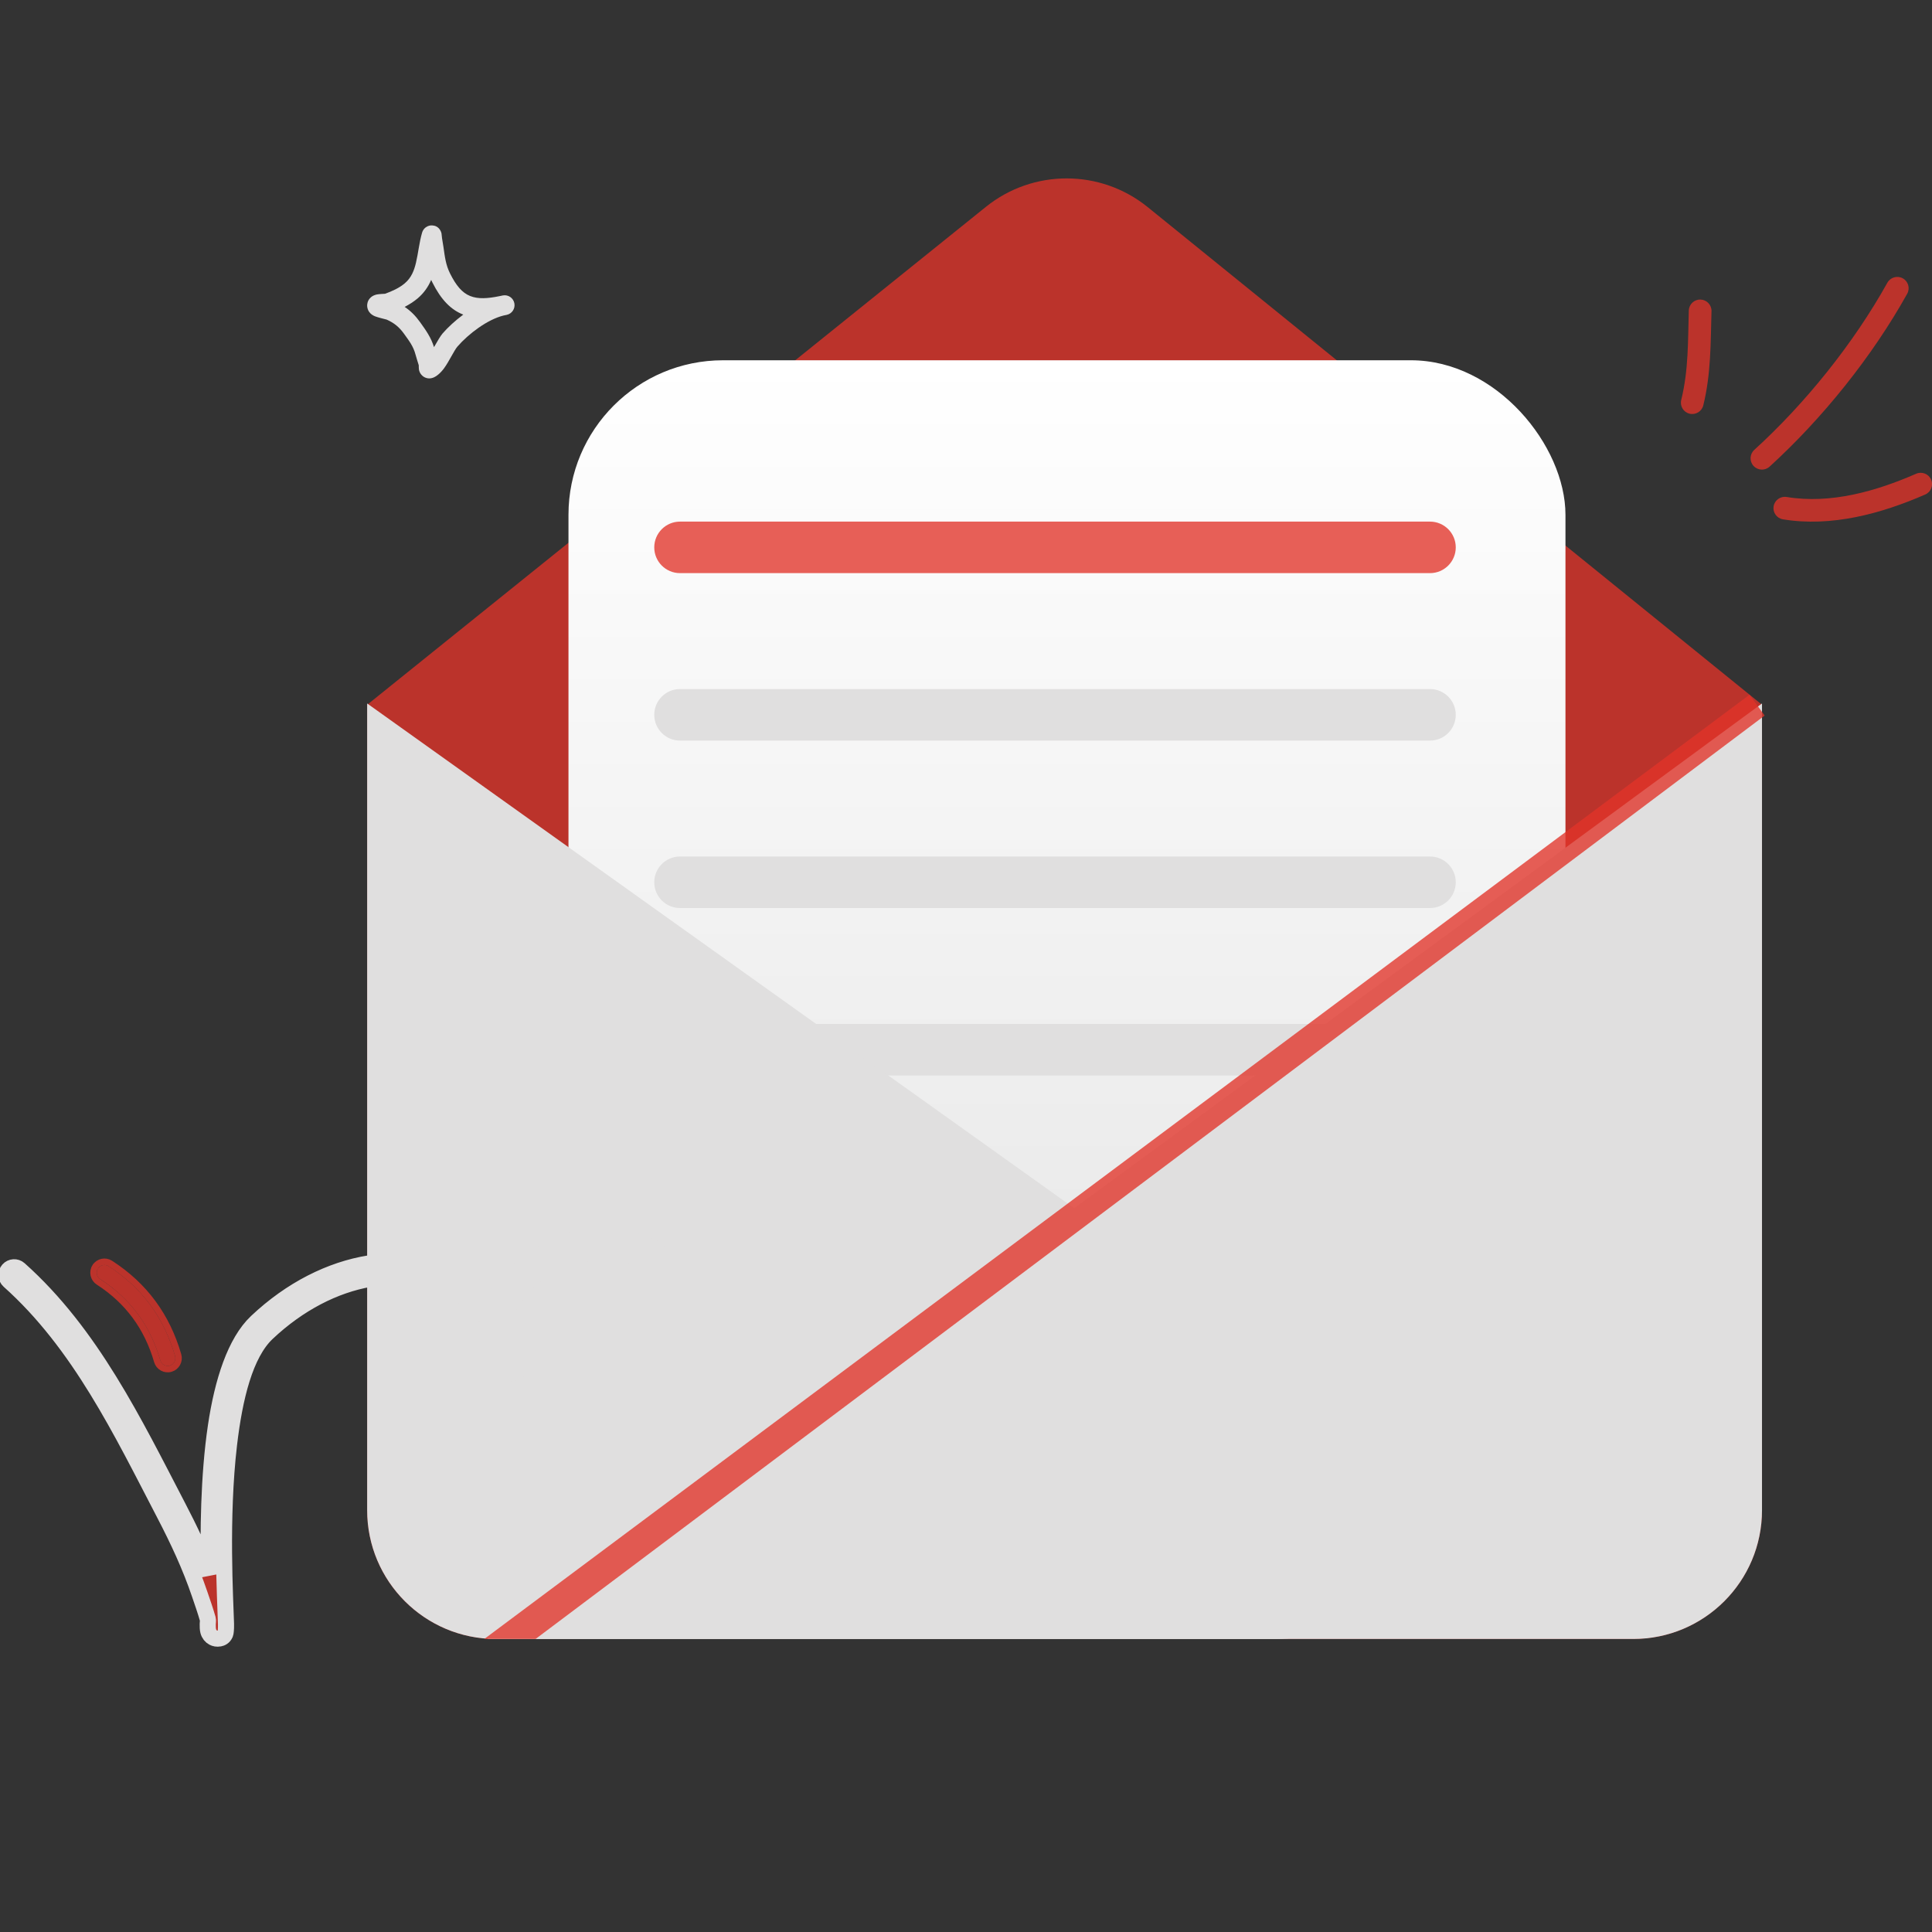
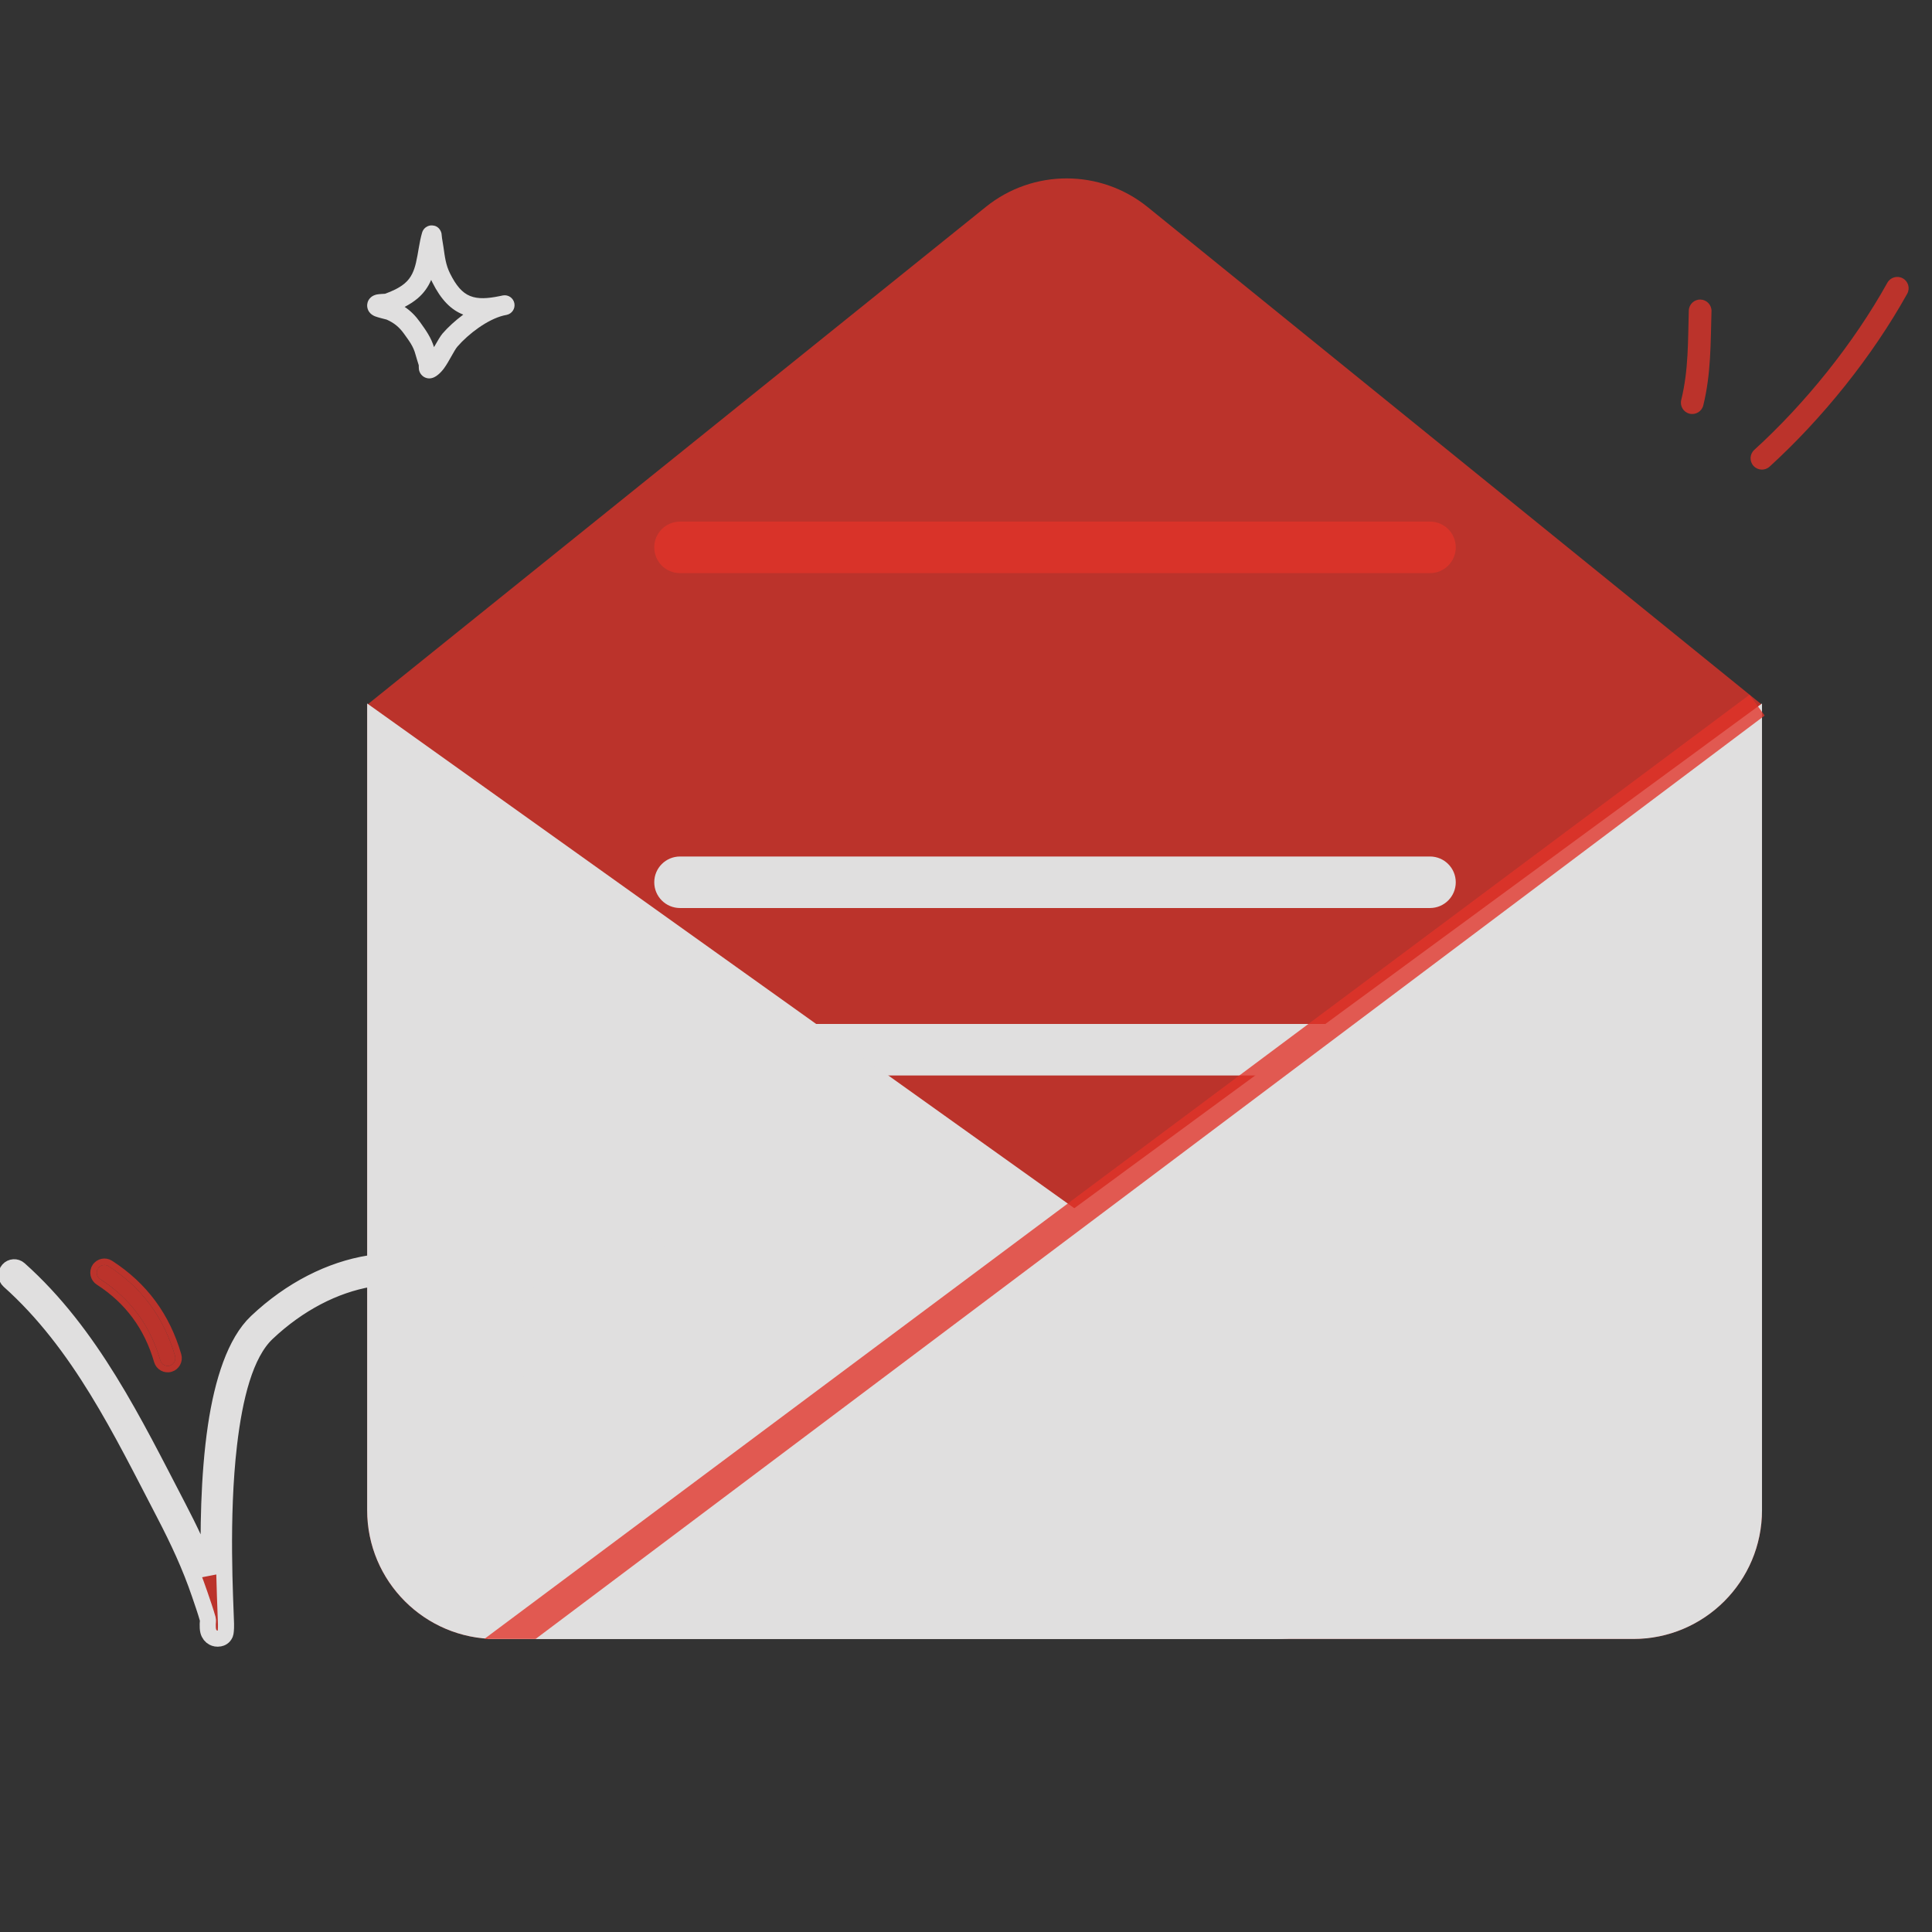
<svg xmlns="http://www.w3.org/2000/svg" width="120" height="120" viewBox="0 0 120 120" fill="none">
  <rect x="0" y="0" width="120" height="120" fill="#333333" stroke="none" />
  <path d="M61.236 12.848L22.805 43.775V93.799C22.805 98.217 26.386 101.799 30.805 101.799H101.441C105.859 101.799 109.441 98.217 109.441 93.799V43.775L71.287 12.865C68.359 10.493 64.172 10.486 61.236 12.848Z" fill="#E2342A" fill-opacity="0.78" />
-   <rect x="35.309" y="22.377" width="61.925" height="77.086" rx="9.6" fill="url(#paint0_linear_1567_2775)" />
  <path d="M40.637 33.998C40.637 33.115 41.353 32.398 42.237 32.398H88.82C89.703 32.398 90.42 33.115 90.42 33.998C90.42 34.882 89.703 35.598 88.82 35.598H42.237C41.353 35.598 40.637 34.882 40.637 33.998Z" fill="#E2342A" fill-opacity="0.78" />
-   <path d="M40.637 44.399C40.637 43.515 41.353 42.799 42.237 42.799H88.82C89.703 42.799 90.42 43.515 90.42 44.399C90.42 45.282 89.703 45.999 88.82 45.999H42.237C41.353 45.999 40.637 45.282 40.637 44.399Z" fill="#E0DFDF" />
  <path d="M40.637 54.799C40.637 53.916 41.353 53.199 42.237 53.199H88.82C89.703 53.199 90.42 53.916 90.42 54.799C90.42 55.683 89.703 56.399 88.82 56.399H42.237C41.353 56.399 40.637 55.683 40.637 54.799Z" fill="#E0DFDF" />
  <path d="M40.637 65.2C40.637 64.316 41.353 63.6 42.237 63.6H88.82C89.703 63.6 90.42 64.316 90.42 65.2C90.42 66.083 89.703 66.8 88.82 66.8H42.237C41.353 66.8 40.637 66.083 40.637 65.2Z" fill="#E0DFDF" />
  <path fill-rule="evenodd" clip-rule="evenodd" d="M22.805 43.693V93.8C22.805 98.218 26.386 101.8 30.805 101.8H79.231C87.015 101.8 90.214 91.811 83.879 87.289L22.805 43.693Z" fill="url(#paint1_linear_1567_2775)" />
  <path fill-rule="evenodd" clip-rule="evenodd" d="M109.441 43.693V93.8C109.441 98.218 105.86 101.8 101.441 101.8H30.28L109.441 43.693Z" fill="#E0DFDF" />
  <path fill-rule="evenodd" clip-rule="evenodd" d="M109.605 44.445L33.266 101.799H30.08L108.666 43.152L109.605 44.445Z" fill="#E2342A" fill-opacity="0.78" />
  <path fill-rule="evenodd" clip-rule="evenodd" d="M9.956 84.493C9.334 82.345 8.107 80.666 6.228 79.453C6.006 79.31 5.941 79.012 6.084 78.789C6.226 78.566 6.522 78.501 6.744 78.644C8.824 79.987 10.184 81.846 10.873 84.223C10.948 84.478 10.801 84.745 10.549 84.819C10.294 84.893 10.029 84.747 9.956 84.493Z" fill="#E2342A" fill-opacity="0.78" />
  <path d="M6.852 78.477C6.537 78.273 6.118 78.366 5.917 78.682H5.916C5.713 78.998 5.805 79.418 6.119 79.621C7.957 80.807 9.155 82.445 9.765 84.547C9.868 84.908 10.244 85.116 10.604 85.011C10.962 84.906 11.171 84.528 11.065 84.167C10.363 81.745 8.973 79.846 6.852 78.477Z" stroke="#E2342A" stroke-opacity="0.78" stroke-width="0.4" />
-   <path d="M40.69 77.522C36.943 75.802 32.702 77.244 30.722 80.842C30.363 80.497 29.977 80.18 29.572 79.891C25.786 77.191 20.21 78.066 15.935 82.103C14.608 83.357 13.823 85.812 13.41 88.591C12.946 91.715 12.925 95.245 12.98 97.796C12.434 96.354 11.777 94.975 11.06 93.599C8.331 88.355 5.672 82.828 1.197 78.833C0.999 78.657 0.696 78.675 0.522 78.873C0.347 79.071 0.366 79.375 0.562 79.551C4.95 83.469 7.539 88.903 10.215 94.045C11.057 95.663 11.815 97.283 12.401 99.012C12.577 99.526 12.757 100.038 12.906 100.561C12.929 100.642 12.906 100.766 12.902 100.88C12.899 101.044 12.906 101.199 12.935 101.31C12.988 101.51 13.103 101.639 13.242 101.713C13.345 101.767 13.473 101.797 13.634 101.769C13.745 101.747 13.903 101.692 13.993 101.478C14.012 101.433 14.047 101.215 14.037 100.848C13.995 99.358 13.691 94.275 14.224 89.725C14.566 86.802 15.223 84.093 16.589 82.803C20.491 79.118 25.562 78.21 29.02 80.674C29.484 81.005 29.918 81.377 30.314 81.787C30.166 82.441 30.125 83.587 30.405 84.337C30.552 84.729 30.785 85.022 31.083 85.171C31.392 85.326 31.794 85.353 32.296 85.097C32.674 84.903 32.821 84.537 32.783 84.102C32.749 83.694 32.528 83.217 32.401 82.993C32.119 82.49 31.786 82.017 31.415 81.578C33.086 78.23 36.917 76.846 40.294 78.397C40.535 78.506 40.817 78.4 40.928 78.159C41.037 77.918 40.931 77.633 40.69 77.522ZM31.139 82.783C31.293 83.003 31.437 83.23 31.57 83.466C31.641 83.592 31.763 83.835 31.814 84.073C31.826 84.129 31.828 84.216 31.828 84.257C31.696 84.322 31.593 84.354 31.509 84.311C31.404 84.259 31.35 84.136 31.299 83.999C31.169 83.654 31.127 83.197 31.139 82.783Z" fill="#E2342A" fill-opacity="0.78" />
+   <path d="M40.69 77.522C36.943 75.802 32.702 77.244 30.722 80.842C30.363 80.497 29.977 80.18 29.572 79.891C25.786 77.191 20.21 78.066 15.935 82.103C14.608 83.357 13.823 85.812 13.41 88.591C12.946 91.715 12.925 95.245 12.98 97.796C12.434 96.354 11.777 94.975 11.06 93.599C8.331 88.355 5.672 82.828 1.197 78.833C0.999 78.657 0.696 78.675 0.522 78.873C0.347 79.071 0.366 79.375 0.562 79.551C4.95 83.469 7.539 88.903 10.215 94.045C11.057 95.663 11.815 97.283 12.401 99.012C12.577 99.526 12.757 100.038 12.906 100.561C12.929 100.642 12.906 100.766 12.902 100.88C12.899 101.044 12.906 101.199 12.935 101.31C12.988 101.51 13.103 101.639 13.242 101.713C13.345 101.767 13.473 101.797 13.634 101.769C13.745 101.747 13.903 101.692 13.993 101.478C14.012 101.433 14.047 101.215 14.037 100.848C13.995 99.358 13.691 94.275 14.224 89.725C14.566 86.802 15.223 84.093 16.589 82.803C20.491 79.118 25.562 78.21 29.02 80.674C29.484 81.005 29.918 81.377 30.314 81.787C30.166 82.441 30.125 83.587 30.405 84.337C30.552 84.729 30.785 85.022 31.083 85.171C31.392 85.326 31.794 85.353 32.296 85.097C32.674 84.903 32.821 84.537 32.783 84.102C32.749 83.694 32.528 83.217 32.401 82.993C32.119 82.49 31.786 82.017 31.415 81.578C33.086 78.23 36.917 76.846 40.294 78.397C40.535 78.506 40.817 78.4 40.928 78.159C41.037 77.918 40.931 77.633 40.69 77.522ZM31.139 82.783C31.293 83.003 31.437 83.23 31.57 83.466C31.641 83.592 31.763 83.835 31.814 84.073C31.826 84.129 31.828 84.216 31.828 84.257C31.696 84.322 31.593 84.354 31.509 84.311C31.404 84.259 31.35 84.136 31.299 83.999Z" fill="#E2342A" fill-opacity="0.78" />
  <path d="M40.69 77.522C36.943 75.802 32.702 77.244 30.722 80.842C30.363 80.497 29.977 80.18 29.572 79.891C25.786 77.191 20.21 78.066 15.935 82.103C14.608 83.357 13.823 85.812 13.41 88.591C12.946 91.715 12.925 95.245 12.98 97.796C12.434 96.354 11.777 94.975 11.06 93.599C8.331 88.355 5.672 82.828 1.197 78.833C0.999 78.657 0.696 78.675 0.522 78.873C0.347 79.071 0.366 79.375 0.562 79.551C4.95 83.469 7.539 88.903 10.215 94.045C11.057 95.663 11.815 97.283 12.401 99.012C12.577 99.526 12.757 100.038 12.906 100.561C12.929 100.642 12.906 100.766 12.902 100.88C12.899 101.044 12.906 101.199 12.935 101.31C12.988 101.51 13.103 101.639 13.242 101.713C13.345 101.767 13.473 101.797 13.634 101.769C13.745 101.747 13.903 101.692 13.993 101.478C14.012 101.433 14.047 101.215 14.037 100.848C13.995 99.358 13.691 94.275 14.224 89.725C14.566 86.802 15.223 84.093 16.589 82.803C20.491 79.118 25.562 78.21 29.02 80.674C29.484 81.005 29.918 81.377 30.314 81.787C30.166 82.441 30.125 83.587 30.405 84.337C30.552 84.729 30.785 85.022 31.083 85.171C31.392 85.326 31.794 85.353 32.296 85.097C32.674 84.903 32.821 84.537 32.783 84.102C32.749 83.694 32.528 83.217 32.401 82.993C32.119 82.49 31.786 82.017 31.415 81.578C33.086 78.23 36.917 76.846 40.294 78.397C40.535 78.506 40.817 78.4 40.928 78.159C41.037 77.918 40.931 77.633 40.69 77.522ZM31.139 82.783C31.293 83.003 31.437 83.23 31.57 83.466C31.641 83.592 31.763 83.835 31.814 84.073C31.826 84.129 31.828 84.216 31.828 84.257C31.696 84.322 31.593 84.354 31.509 84.311C31.404 84.259 31.35 84.136 31.299 83.999C31.169 83.654 31.127 83.197 31.139 82.783Z" stroke="#E0DFDF" />
  <path fill-rule="evenodd" clip-rule="evenodd" d="M105.794 25.178C106.278 23.214 106.246 21.323 106.304 19.33C106.316 18.941 106.009 18.618 105.62 18.606C105.231 18.594 104.906 18.901 104.894 19.291C104.839 21.18 104.884 22.977 104.424 24.843C104.331 25.221 104.562 25.603 104.94 25.694C105.318 25.788 105.701 25.556 105.794 25.178Z" fill="#E2342A" fill-opacity="0.78" />
  <path fill-rule="evenodd" clip-rule="evenodd" d="M109.912 28.984C113.199 25.988 116.296 22.135 118.46 18.244C118.649 17.904 118.526 17.475 118.186 17.288C117.845 17.1 117.416 17.222 117.227 17.562C115.134 21.324 112.138 25.051 108.96 27.945C108.673 28.208 108.653 28.653 108.916 28.939C109.178 29.225 109.625 29.246 109.912 28.984Z" fill="#E2342A" fill-opacity="0.78" />
-   <path fill-rule="evenodd" clip-rule="evenodd" d="M110.743 32.256C113.749 32.751 116.848 31.907 119.581 30.714C119.938 30.557 120.101 30.142 119.945 29.788C119.789 29.432 119.372 29.27 119.016 29.425C116.526 30.512 113.711 31.319 110.973 30.869C110.589 30.805 110.225 31.066 110.162 31.448C110.099 31.83 110.359 32.193 110.743 32.256Z" fill="#E2342A" fill-opacity="0.78" />
  <path fill-rule="evenodd" clip-rule="evenodd" d="M23.915 18.246C24.343 18.093 24.794 17.891 25.141 17.597C25.554 17.248 25.722 16.799 25.835 16.326C25.979 15.719 26.037 15.071 26.213 14.463C26.278 14.237 26.403 14.152 26.456 14.114C26.592 14.018 26.729 13.992 26.858 14.002C27.011 14.013 27.221 14.071 27.359 14.327C27.379 14.364 27.404 14.42 27.422 14.496C27.434 14.552 27.442 14.728 27.456 14.8C27.489 14.978 27.517 15.157 27.543 15.336C27.63 15.932 27.68 16.439 27.954 16.987C28.326 17.731 28.7 18.186 29.206 18.387C29.695 18.582 30.28 18.546 31.028 18.393C31.099 18.375 31.169 18.361 31.239 18.349C31.569 18.291 31.884 18.508 31.948 18.836C32.013 19.164 31.804 19.484 31.477 19.556C31.409 19.571 31.342 19.585 31.275 19.598C30.265 19.848 29.095 20.741 28.416 21.522C28.206 21.763 27.9 22.437 27.587 22.867C27.356 23.184 27.096 23.393 26.879 23.467C26.733 23.517 26.61 23.509 26.508 23.484C26.36 23.447 26.238 23.367 26.144 23.24C26.092 23.17 26.045 23.077 26.022 22.958C26.011 22.901 26.01 22.755 26.01 22.689C25.947 22.47 25.869 22.255 25.812 22.034C25.676 21.506 25.41 21.172 25.094 20.73C24.798 20.317 24.481 20.057 24.015 19.85C23.955 19.835 23.466 19.716 23.294 19.647C23.041 19.546 22.921 19.378 22.878 19.287C22.804 19.133 22.796 18.998 22.811 18.886C22.833 18.72 22.907 18.578 23.039 18.464C23.121 18.393 23.243 18.324 23.406 18.29C23.533 18.264 23.868 18.248 23.915 18.246ZM26.781 17.386C26.804 17.436 26.828 17.487 26.854 17.538C27.399 18.627 28.009 19.236 28.75 19.531L28.775 19.54C28.279 19.909 27.83 20.32 27.487 20.715C27.346 20.877 27.159 21.215 26.957 21.561C26.773 20.964 26.473 20.542 26.095 20.014C25.807 19.611 25.504 19.308 25.133 19.061C25.421 18.913 25.696 18.739 25.936 18.537C26.334 18.2 26.598 17.81 26.781 17.386Z" fill="#E0DFDF" />
  <defs>
    <linearGradient id="paint0_linear_1567_2775" x1="66.271" y1="22.377" x2="66.271" y2="99.463" gradientUnits="userSpaceOnUse">
      <stop stop-color="white" />
      <stop offset="0.719" stop-color="#EAEAEA" />
    </linearGradient>
    <linearGradient id="paint1_linear_1567_2775" x1="22.805" y1="43.6" x2="82.405" y2="110.4" gradientUnits="userSpaceOnUse">
      <stop stop-color="#E0DFDF" />
      <stop offset="1" stop-color="#E0DFDF" />
    </linearGradient>
  </defs>
</svg>